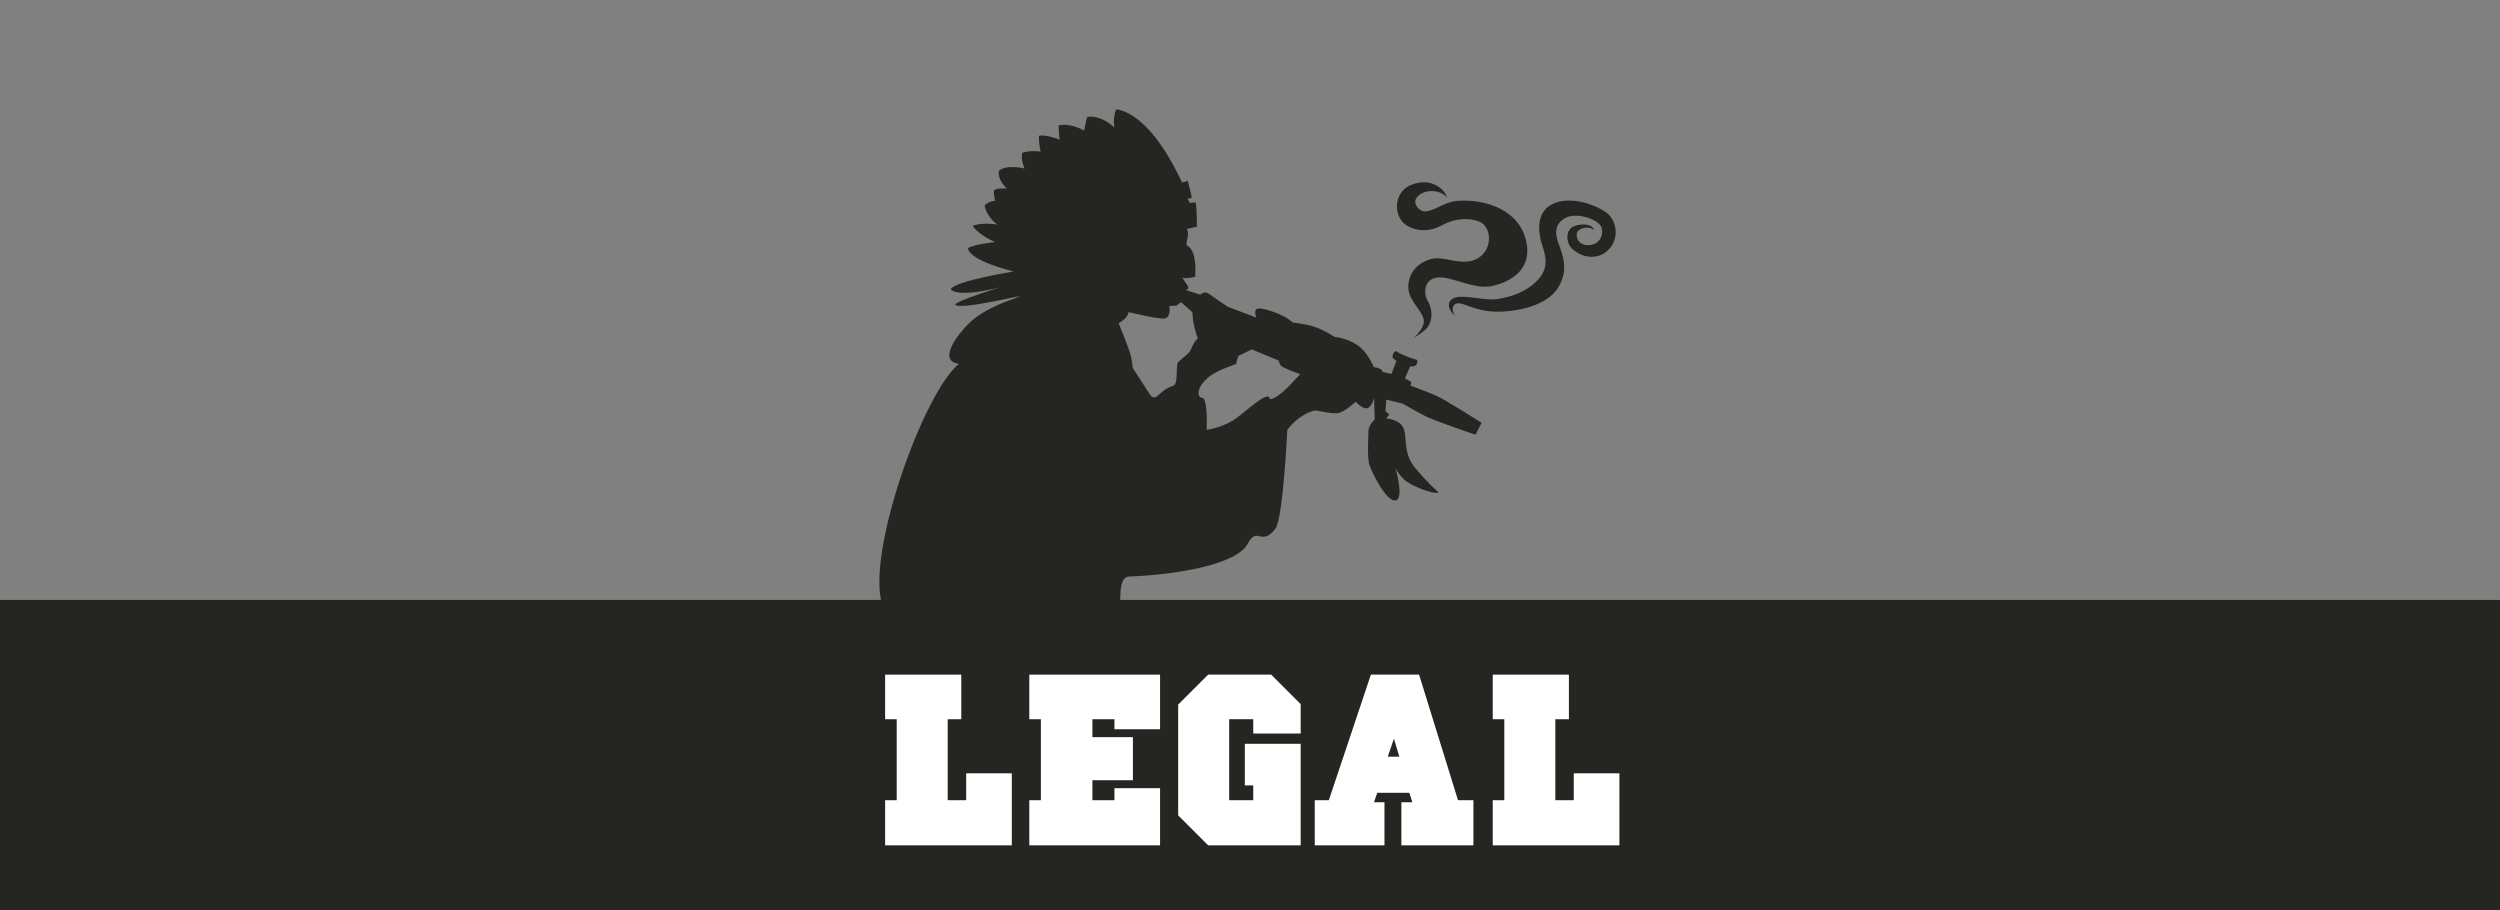
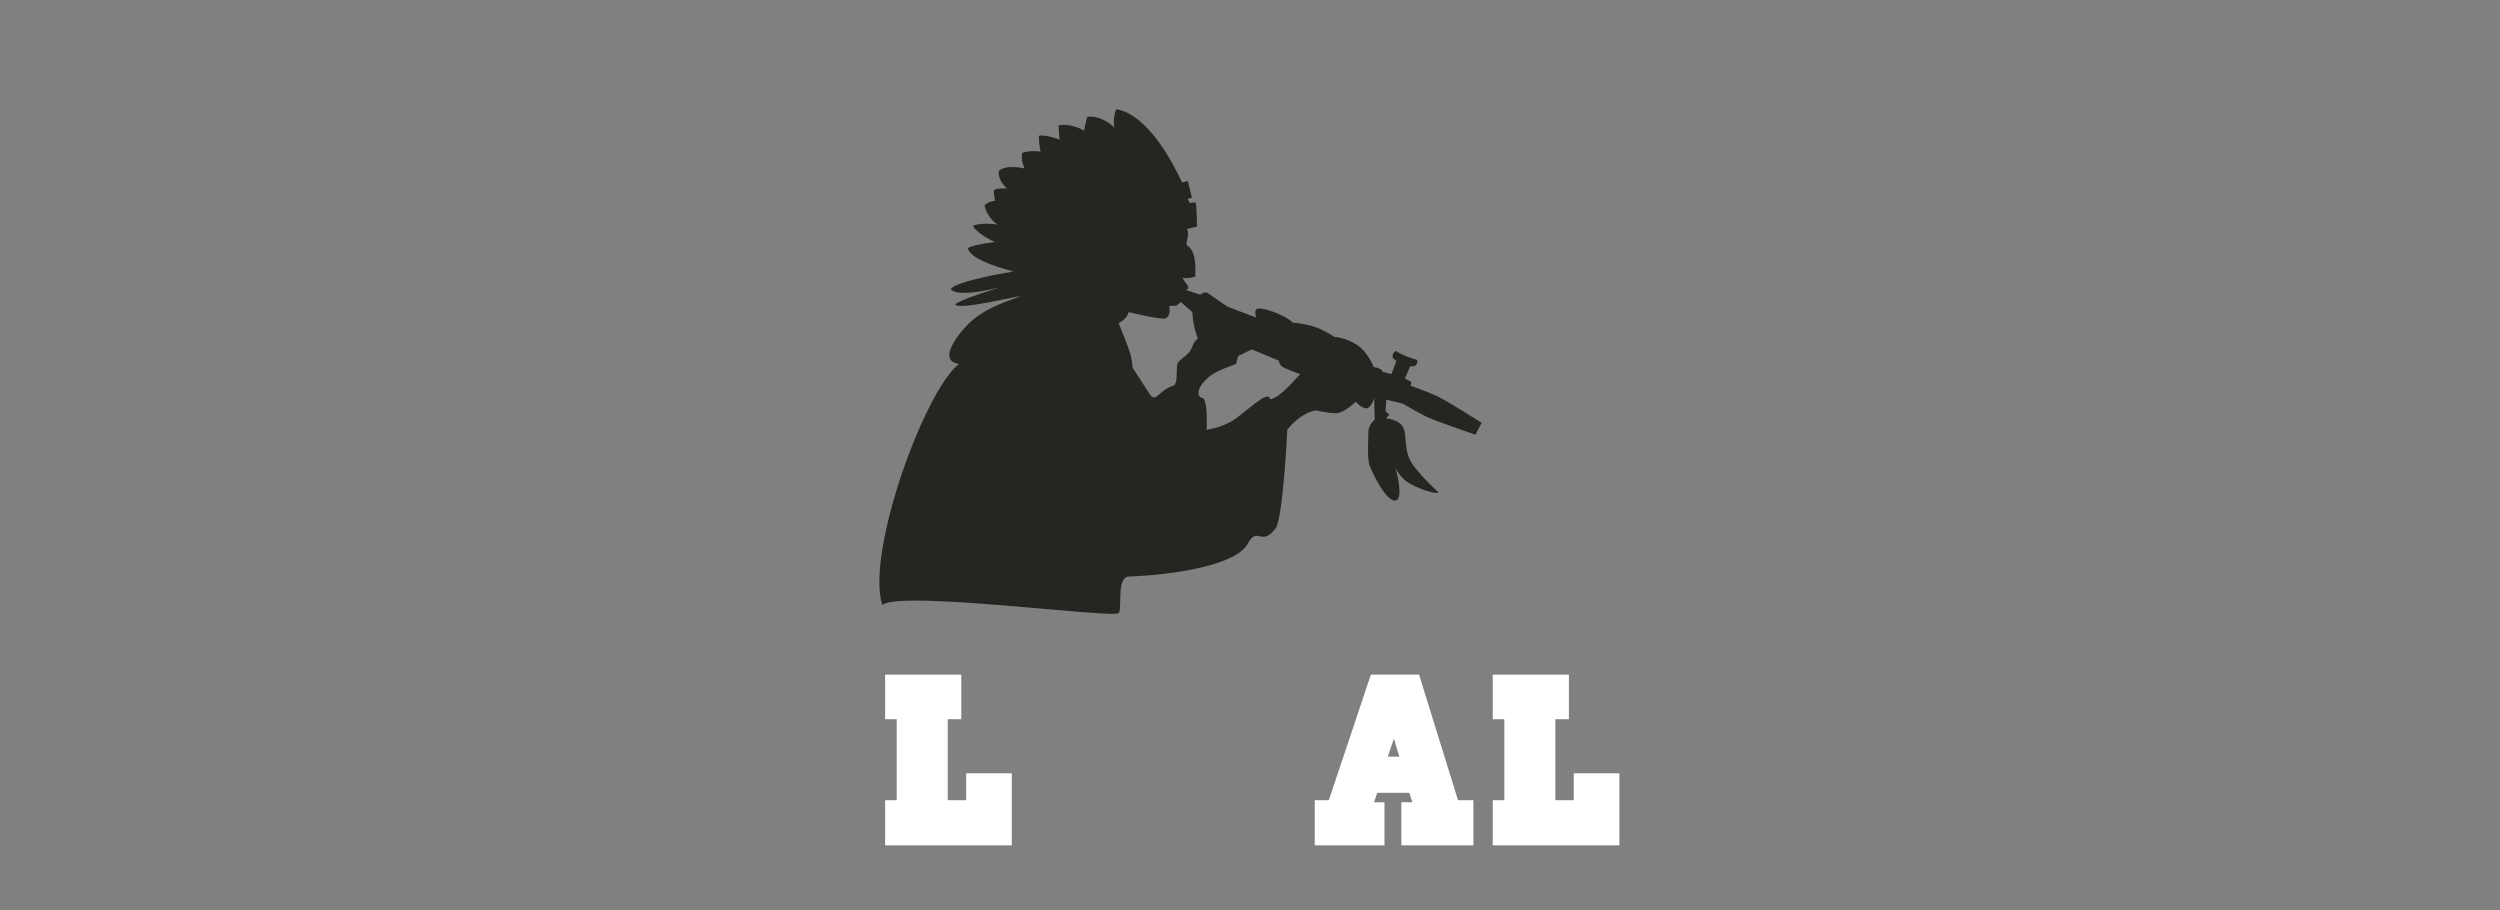
<svg xmlns="http://www.w3.org/2000/svg" xmlns:ns1="http://www.serif.com/" width="100%" height="100%" viewBox="0 0 2500 910" version="1.1" xml:space="preserve" style="fill-rule:evenodd;clip-rule:evenodd;stroke-linejoin:round;stroke-miterlimit:1.414;">
  <rect x="0" y="0" width="2500" height="910" fill="#808080" stroke="none" />
  <g id="Ebene-1" ns1:id="Ebene 1" transform="matrix(0.744,0,0,0.744,767.857,0)">
    <g transform="matrix(3.071,0,0,1,-1303.06,758.847)">
-       <rect x="48.495" y="47.497" width="1200.01" height="442.159" style="fill:rgb(37,37,34);" />
-     </g>
+       </g>
    <g transform="matrix(1,0,0,1,0,746.96)">
      <path d="M157.625,159.803L259.985,159.803L259.985,219.749L241.731,219.749L241.731,328.593L266.545,328.593L266.545,292.429L327.874,292.429L327.874,389.237L157.625,389.237L157.625,328.593L173.185,328.593L173.185,219.749L157.625,219.749L157.625,159.803Z" style="fill:white;fill-rule:nonzero;" />
    </g>
    <g transform="matrix(1,0,0,1,0,746.96)">
-       <path d="M351.413,159.803L527.174,159.803L527.174,233.219L465.845,233.219L465.845,219.749L436.223,219.749L436.223,243.853L490.665,243.853L490.665,301.737L436.223,301.737L436.223,328.593L465.845,328.593L465.845,312.435L527.174,312.435L527.174,389.237L351.413,389.237L351.413,328.593L366.967,328.593L366.967,219.749L351.413,219.749L351.413,159.803Z" style="fill:white;fill-rule:nonzero;" />
-     </g>
+       </g>
    <g transform="matrix(1,0,0,1,0,746.96)">
-       <path d="M551.485,200.077L591.773,159.803L676.563,159.803L716.153,199.405L716.153,238.995L652.422,238.995L652.422,219.749L620.038,219.749L620.038,328.593L652.422,328.593L652.422,308.661L641.067,308.661L641.067,252.787L716.153,252.787L716.153,389.237L591.773,389.237L551.485,348.946L551.485,200.077Z" style="fill:white;fill-rule:nonzero;" />
-     </g>
+       </g>
    <g transform="matrix(1,0,0,1,0,746.96)">
-       <path d="M833.235,270.036L848.729,270.036L841.493,245.908L833.235,270.036ZM735.062,389.237L735.062,328.593L753.986,328.593L810.527,159.803L875.302,159.803L927.621,328.593L948.326,328.593L948.326,389.237L851.495,389.237L851.495,331.365L866.31,331.365L862.188,318.618L819.105,318.618L814.656,331.365L828.786,331.365L828.786,389.237L735.062,389.237Z" style="fill:white;fill-rule:nonzero;" />
+       <path d="M833.235,270.036L848.729,270.036L841.493,245.908ZM735.062,389.237L735.062,328.593L753.986,328.593L810.527,159.803L875.302,159.803L927.621,328.593L948.326,328.593L948.326,389.237L851.495,389.237L851.495,331.365L866.31,331.365L862.188,318.618L819.105,318.618L814.656,331.365L828.786,331.365L828.786,389.237L735.062,389.237Z" style="fill:white;fill-rule:nonzero;" />
    </g>
    <g transform="matrix(1,0,0,1,0,746.96)">
      <path d="M974.297,159.803L1076.67,159.803L1076.67,219.749L1058.43,219.749L1058.43,328.593L1083.21,328.593L1083.21,292.429L1144.54,292.429L1144.54,389.237L974.297,389.237L974.297,328.593L989.856,328.593L989.856,219.749L974.297,219.749L974.297,159.803Z" style="fill:white;fill-rule:nonzero;" />
    </g>
    <g transform="matrix(1,0,0,1,0,-603.378)">
-       <path d="M868.058,1057.77C868.058,1057.77 882.737,1044.69 881.708,1033.8C880.667,1022.9 863.803,1009.26 861.308,994.223C858.884,979.861 865.727,958.336 891.84,951.433C909.531,946.744 934.018,962.724 954.579,950.359C975.13,937.991 972.199,908.267 957.207,901.687C942.202,895.113 921.972,897.411 906.799,905.791C890.677,914.685 876.144,914.717 862.14,908.386C839.867,898.325 839.049,861.635 865.278,851.615C891.498,841.607 908.942,857.01 912.938,868.633C895.729,850.613 862.058,864.68 871.941,880.325C883.842,899.118 901.903,875.574 926.605,873.414C956.713,870.772 1005.93,880.738 1018.21,923.638C1031.56,970.208 989.437,985.055 970.979,988.213C950.638,991.693 926.127,978.482 906.729,976.349C883.411,973.788 879.731,995.174 886.765,1007.48C896.817,1025.05 890.149,1040.59 884.353,1045.93C878.563,1051.27 868.058,1057.77 868.058,1057.77" style="fill:rgb(37,37,34);fill-rule:nonzero;" />
-     </g>
+       </g>
    <g transform="matrix(1,0,0,1,0,-609.326)">
-       <path d="M923.832,1033.76C915.652,1027.95 910.448,1014.72 922.519,1009.73C934.565,1004.75 964.641,1013.74 979.665,1011.45C998.996,1008.51 1019.61,1001.83 1035,985.441C1050.41,969.039 1045.23,952.553 1040.9,939.379C1036.56,926.216 1031.37,899.434 1049.84,886.411C1070.88,871.57 1106.12,881.213 1125.26,893.841C1141,904.23 1143.95,926.776 1133.11,941.217C1119.29,959.652 1096.38,956.931 1082.35,945.014C1071.67,935.936 1072.37,918.506 1082.7,913.742C1093.05,908.983 1109.01,910.348 1110.52,918.739C1103.97,912.206 1089.41,915.71 1087.44,922.484C1085.38,929.578 1091.47,940.925 1106.05,938.534C1118.54,936.481 1123.76,924.75 1120.54,915.038C1117.11,904.704 1087.55,893.561 1071.63,902.473C1055.85,911.307 1058.59,925.431 1062.95,937.224C1069.63,955.212 1076.03,973.975 1061.83,996.388C1044.14,1024.36 993.896,1030.21 970.365,1027.75C946.83,1025.3 931.423,1014.25 924.82,1017.5C918.227,1020.75 920.214,1029.42 923.832,1033.76" style="fill:rgb(37,37,34);fill-rule:nonzero;" />
-     </g>
+       </g>
    <g transform="matrix(1,0,0,1,0,-317.016)">
      <path d="M959.361,885.307L951.072,901.326C951.072,901.326 897.048,882.889 885.135,877.055C873.788,871.494 853.329,859.538 853.329,859.538L831.222,854.15L830.215,869.747L835.35,874.302L830.796,879.417C830.796,879.417 849.615,880.241 854.614,893.213C859.597,906.198 853.329,925.655 870.084,946.023C886.857,966.373 901.522,978.79 901.522,978.79C895.176,982.412 862.76,969.444 854.475,960.885C846.168,952.319 843.569,946.328 843.569,946.328C843.569,946.328 855.742,987.667 843.569,989.702C831.384,991.72 812.229,952.728 808.683,942.27C805.125,931.795 807.332,903.814 807.2,896.385C807.096,888.938 815.659,880.647 815.659,880.647L814.909,851.888C814.909,851.888 810.927,866.692 803.752,865.829C796.573,864.966 790.277,856.931 790.277,856.931C790.277,856.931 774.65,871.782 764.972,872.366C755.287,872.947 741.467,869.25 735.293,868.648C712.639,874.213 698.162,894.664 698.162,894.664C698.162,894.664 692.518,1014.1 682.321,1027.36C662.787,1052.8 658.268,1022.92 644.862,1047.98C630.02,1075.75 550.51,1089.36 485.253,1091.97C468.633,1092.65 476.21,1132.5 471.854,1140.86C467.499,1149.2 175.233,1109.63 153.854,1130.36C131.384,1061.09 209.521,843.994 256.845,806.058C227.683,802.236 254.663,766.892 270.408,751.501C293.346,729.082 330.943,719.048 338.187,715.703C345.445,712.356 256.97,734.671 251.779,726.399C253.726,721.097 312.539,703.014 312.539,703.014C312.539,703.014 256.624,718.176 245.68,705.729C252.439,694.314 330.377,681.874 330.377,681.874C330.377,681.874 271.591,668.232 268.92,650.592C276.695,645.269 305.501,642.409 305.501,642.409C305.501,642.409 283.593,633.357 275.37,620.582C287.357,615.329 308.626,618.911 308.626,618.911C308.626,618.911 294.642,609.879 291.208,593.084C297.007,587.236 305.559,586.878 305.559,586.878C305.559,586.878 302.836,576.714 304.065,572.723C307.103,569.308 321.582,570.549 321.582,570.549C321.582,570.549 308.128,559.535 310.591,546.437C322.014,537.328 345.215,543.559 345.215,543.559C345.215,543.559 339.571,533.043 341.849,522.544C350.841,518.605 366.679,520.736 366.679,520.736C366.679,520.736 363.984,511.01 364.429,499.503C374.995,497.566 392.107,504.795 392.107,504.795C392.107,504.795 390.436,486.928 390.95,485.451C407.733,482.007 425.035,492.465 425.035,492.465C425.035,492.465 428.287,476.013 429.435,474.072C449.689,471.56 465.761,488.561 465.761,488.561C465.761,488.561 463.113,476.745 468.185,463.82C494.642,467.738 526.775,498.154 556.695,562.259L564.45,560.203L569.961,582.608L564.163,584.393L567.153,589.791C567.153,589.791 573.42,589.184 574.818,588.954C576.583,593.084 576.772,621.625 576.772,621.625C576.772,621.625 565.308,624.445 563.086,624.671C567.328,630.561 561.793,643.33 562.875,645.234C561.793,649.417 576.99,645.848 574.4,689.062C558.28,692.702 556.791,689.629 556.791,689.629C558.907,693.114 560.788,696.262 563.924,700.54C567.554,705.494 561.738,706.828 561.738,706.828L581.225,713.109C581.225,713.109 587.023,707.261 593.137,712.068C599.258,716.882 618.144,729.347 618.144,729.347L656.571,743.88C656.571,743.88 652.036,733.134 658.759,731.759C665.462,730.39 684.705,737.654 693.046,742.014C701.412,746.36 705.545,750.643 705.545,750.643C705.545,750.643 722.132,751.909 735.688,756.602C749.229,761.297 761.745,769.939 761.745,769.939C761.745,769.939 775.359,770.416 790.824,779.845C806.287,789.274 814.351,810.479 814.351,810.479C814.351,810.479 824.745,811.162 826.401,816.886L838.035,819.728L844.854,802.25L839.872,798.013C839.872,798.013 838.424,792.46 843.692,788.713C856.735,796.742 872.49,800.66 872.49,800.66C874.753,806.782 868.893,809.221 868.893,809.221L863.229,809.558L856.271,825.682L865.085,830.419L863.776,835.351C863.776,835.351 885.944,843.415 898.263,848.833C910.552,854.231 959.361,885.307 959.361,885.307M632.142,795.512L629.244,806.375C629.244,806.375 603.505,814.88 594.268,822.396C571.266,841.096 580.169,852.042 582.739,851.58C592.191,849.882 589.698,894.711 589.698,894.711C589.698,894.711 607.213,892.519 623.489,883.124C639.767,873.729 672.804,839.206 674.821,853.496C685.954,853.315 706.714,829.24 706.714,829.24L715.527,819.978C715.527,819.978 692.361,811.651 689.942,808.883C687.506,806.116 686.599,801.634 686.599,801.634L650.398,786.653L632.142,795.512ZM484.974,736.52C483.073,745.627 471.501,751.411 471.501,751.411C471.501,751.411 486.265,787.115 488.103,796.071C489.934,805.026 490.32,811.476 490.32,811.476C490.32,811.476 503.859,832.03 512.8,846.06C521.732,860.097 524.515,841.799 544.702,835.573C552.574,833.137 547.402,807.718 551.689,803.581C555.971,799.439 561.25,795.567 565.525,791.42C569.816,787.284 572.275,774.215 578.004,772.576C570.191,750.342 570.668,736.724 570.668,736.724L555.273,723.084L549.205,727.796L539.534,728.39C539.534,728.39 542.461,742.287 534.083,744.912C527.439,746.982 484.974,736.52 484.974,736.52" style="fill:rgb(37,37,34);fill-rule:nonzero;" />
    </g>
  </g>
</svg>